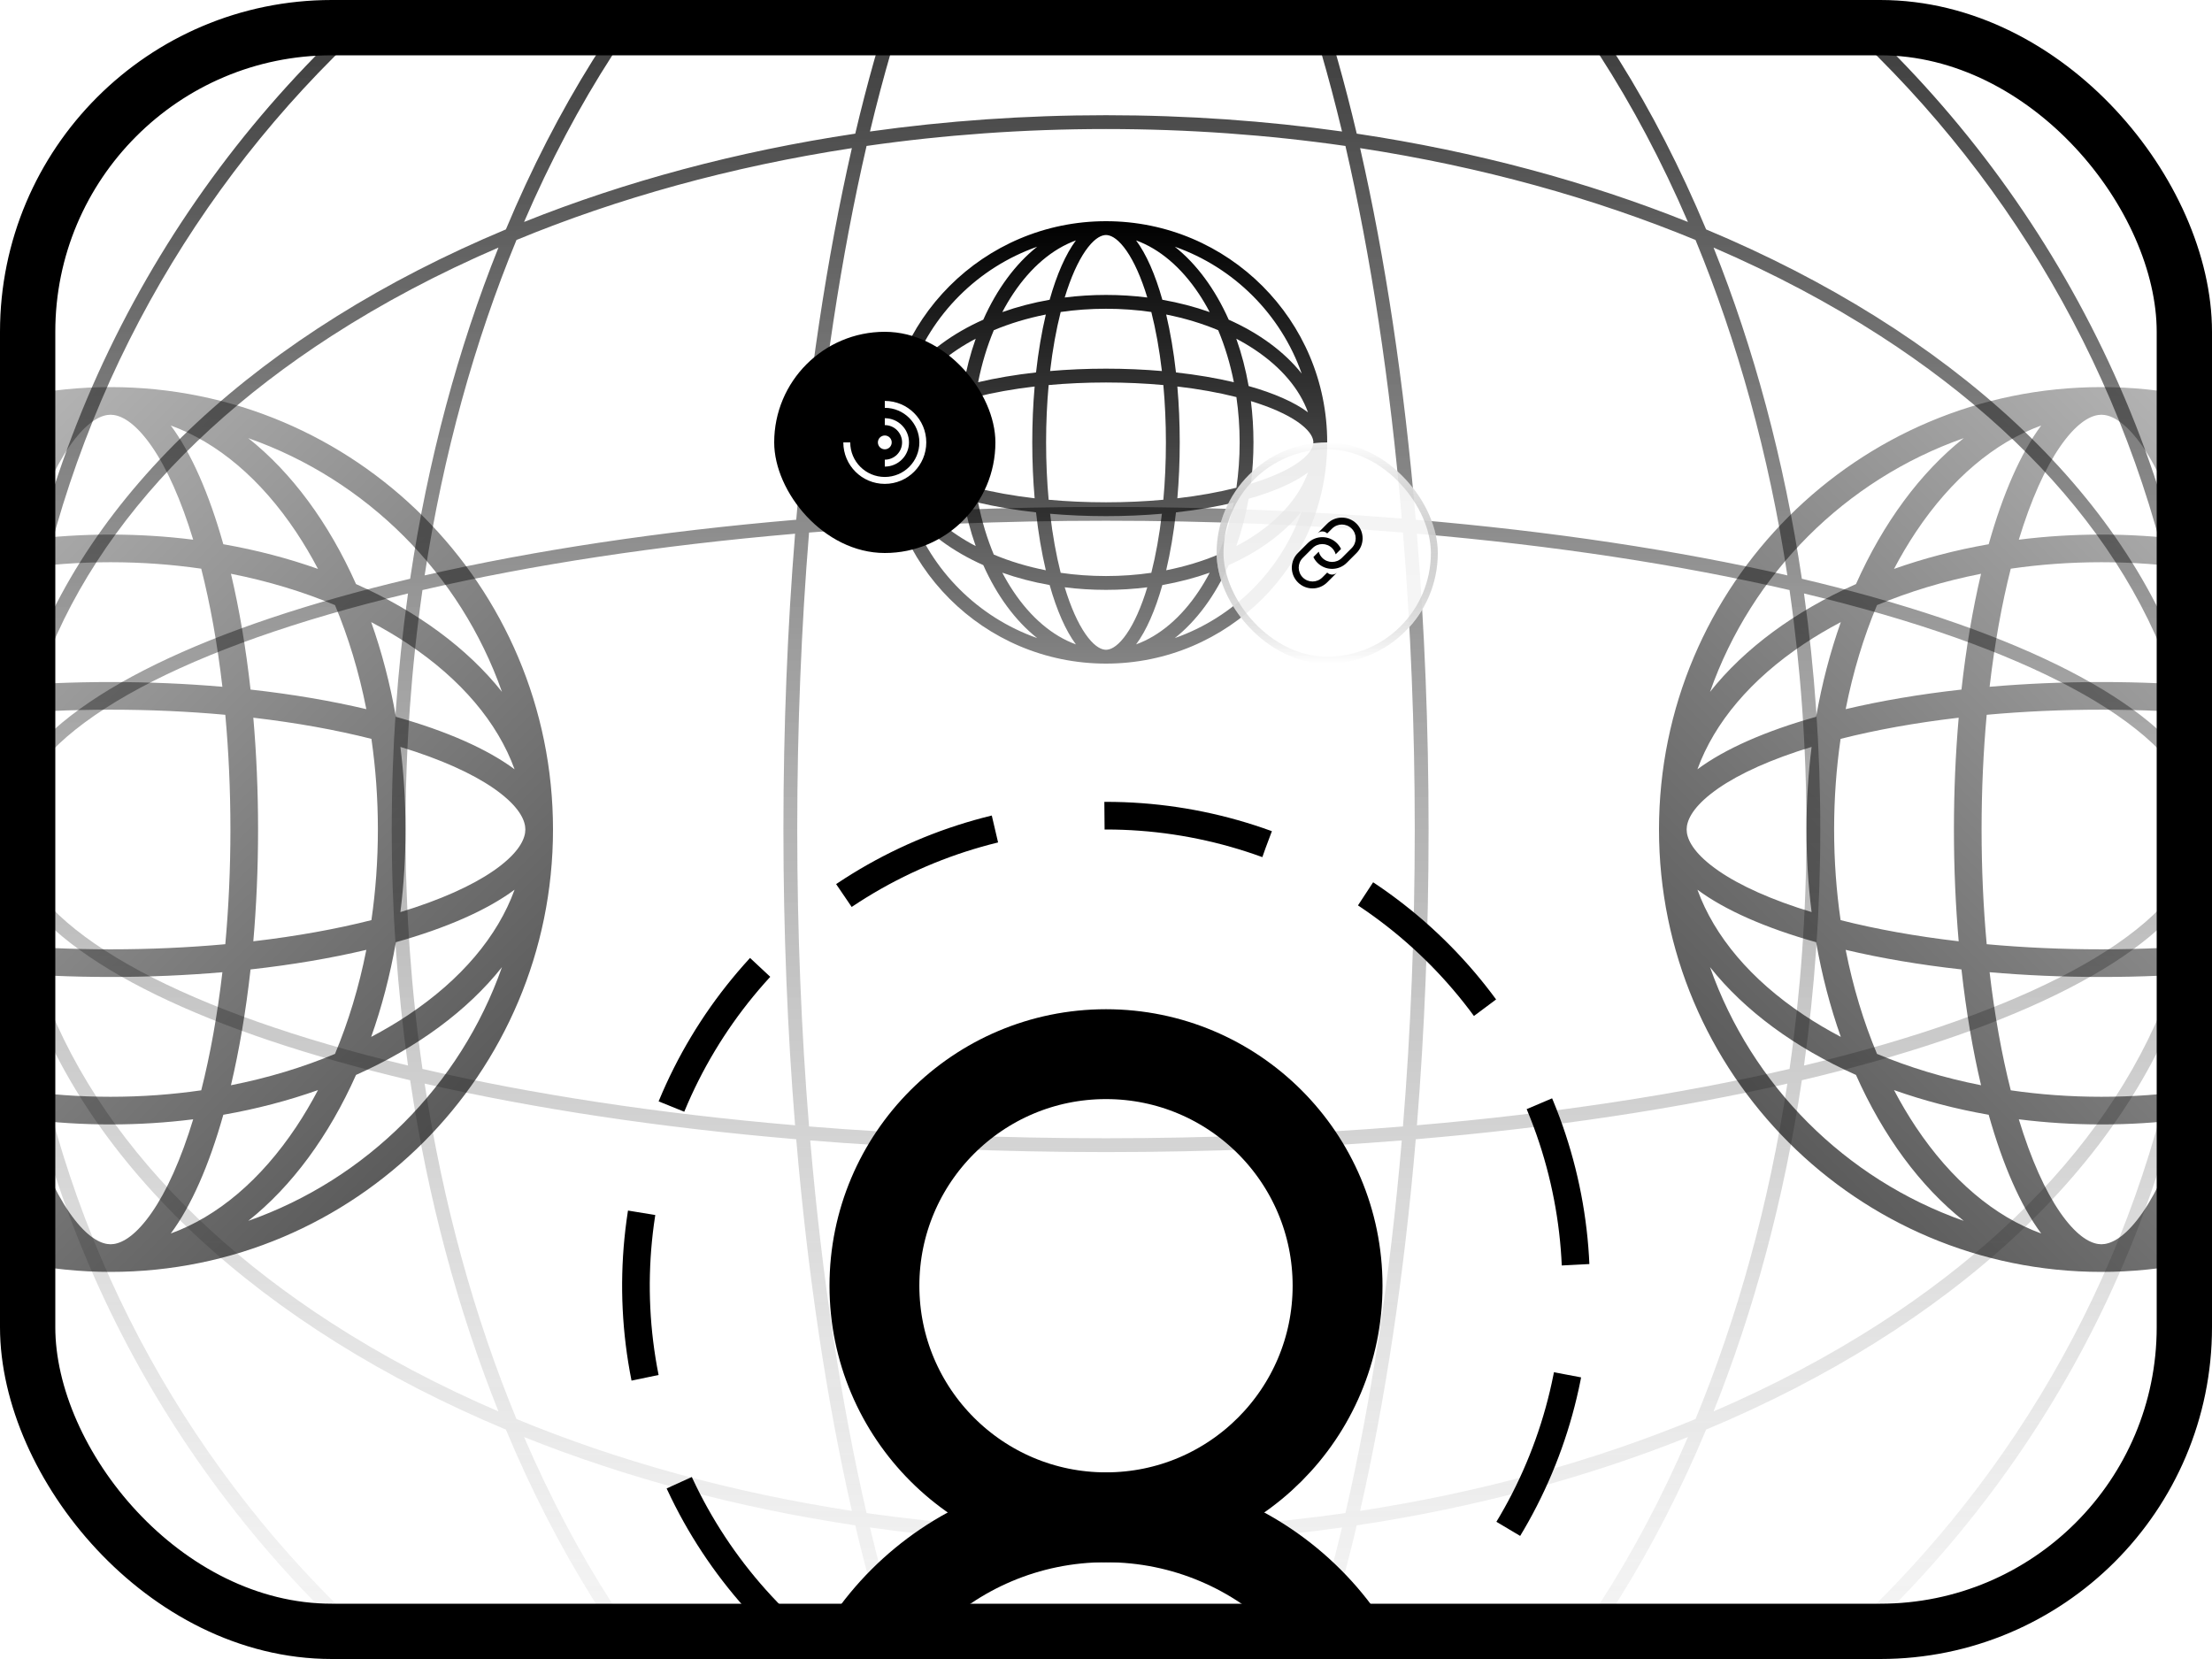
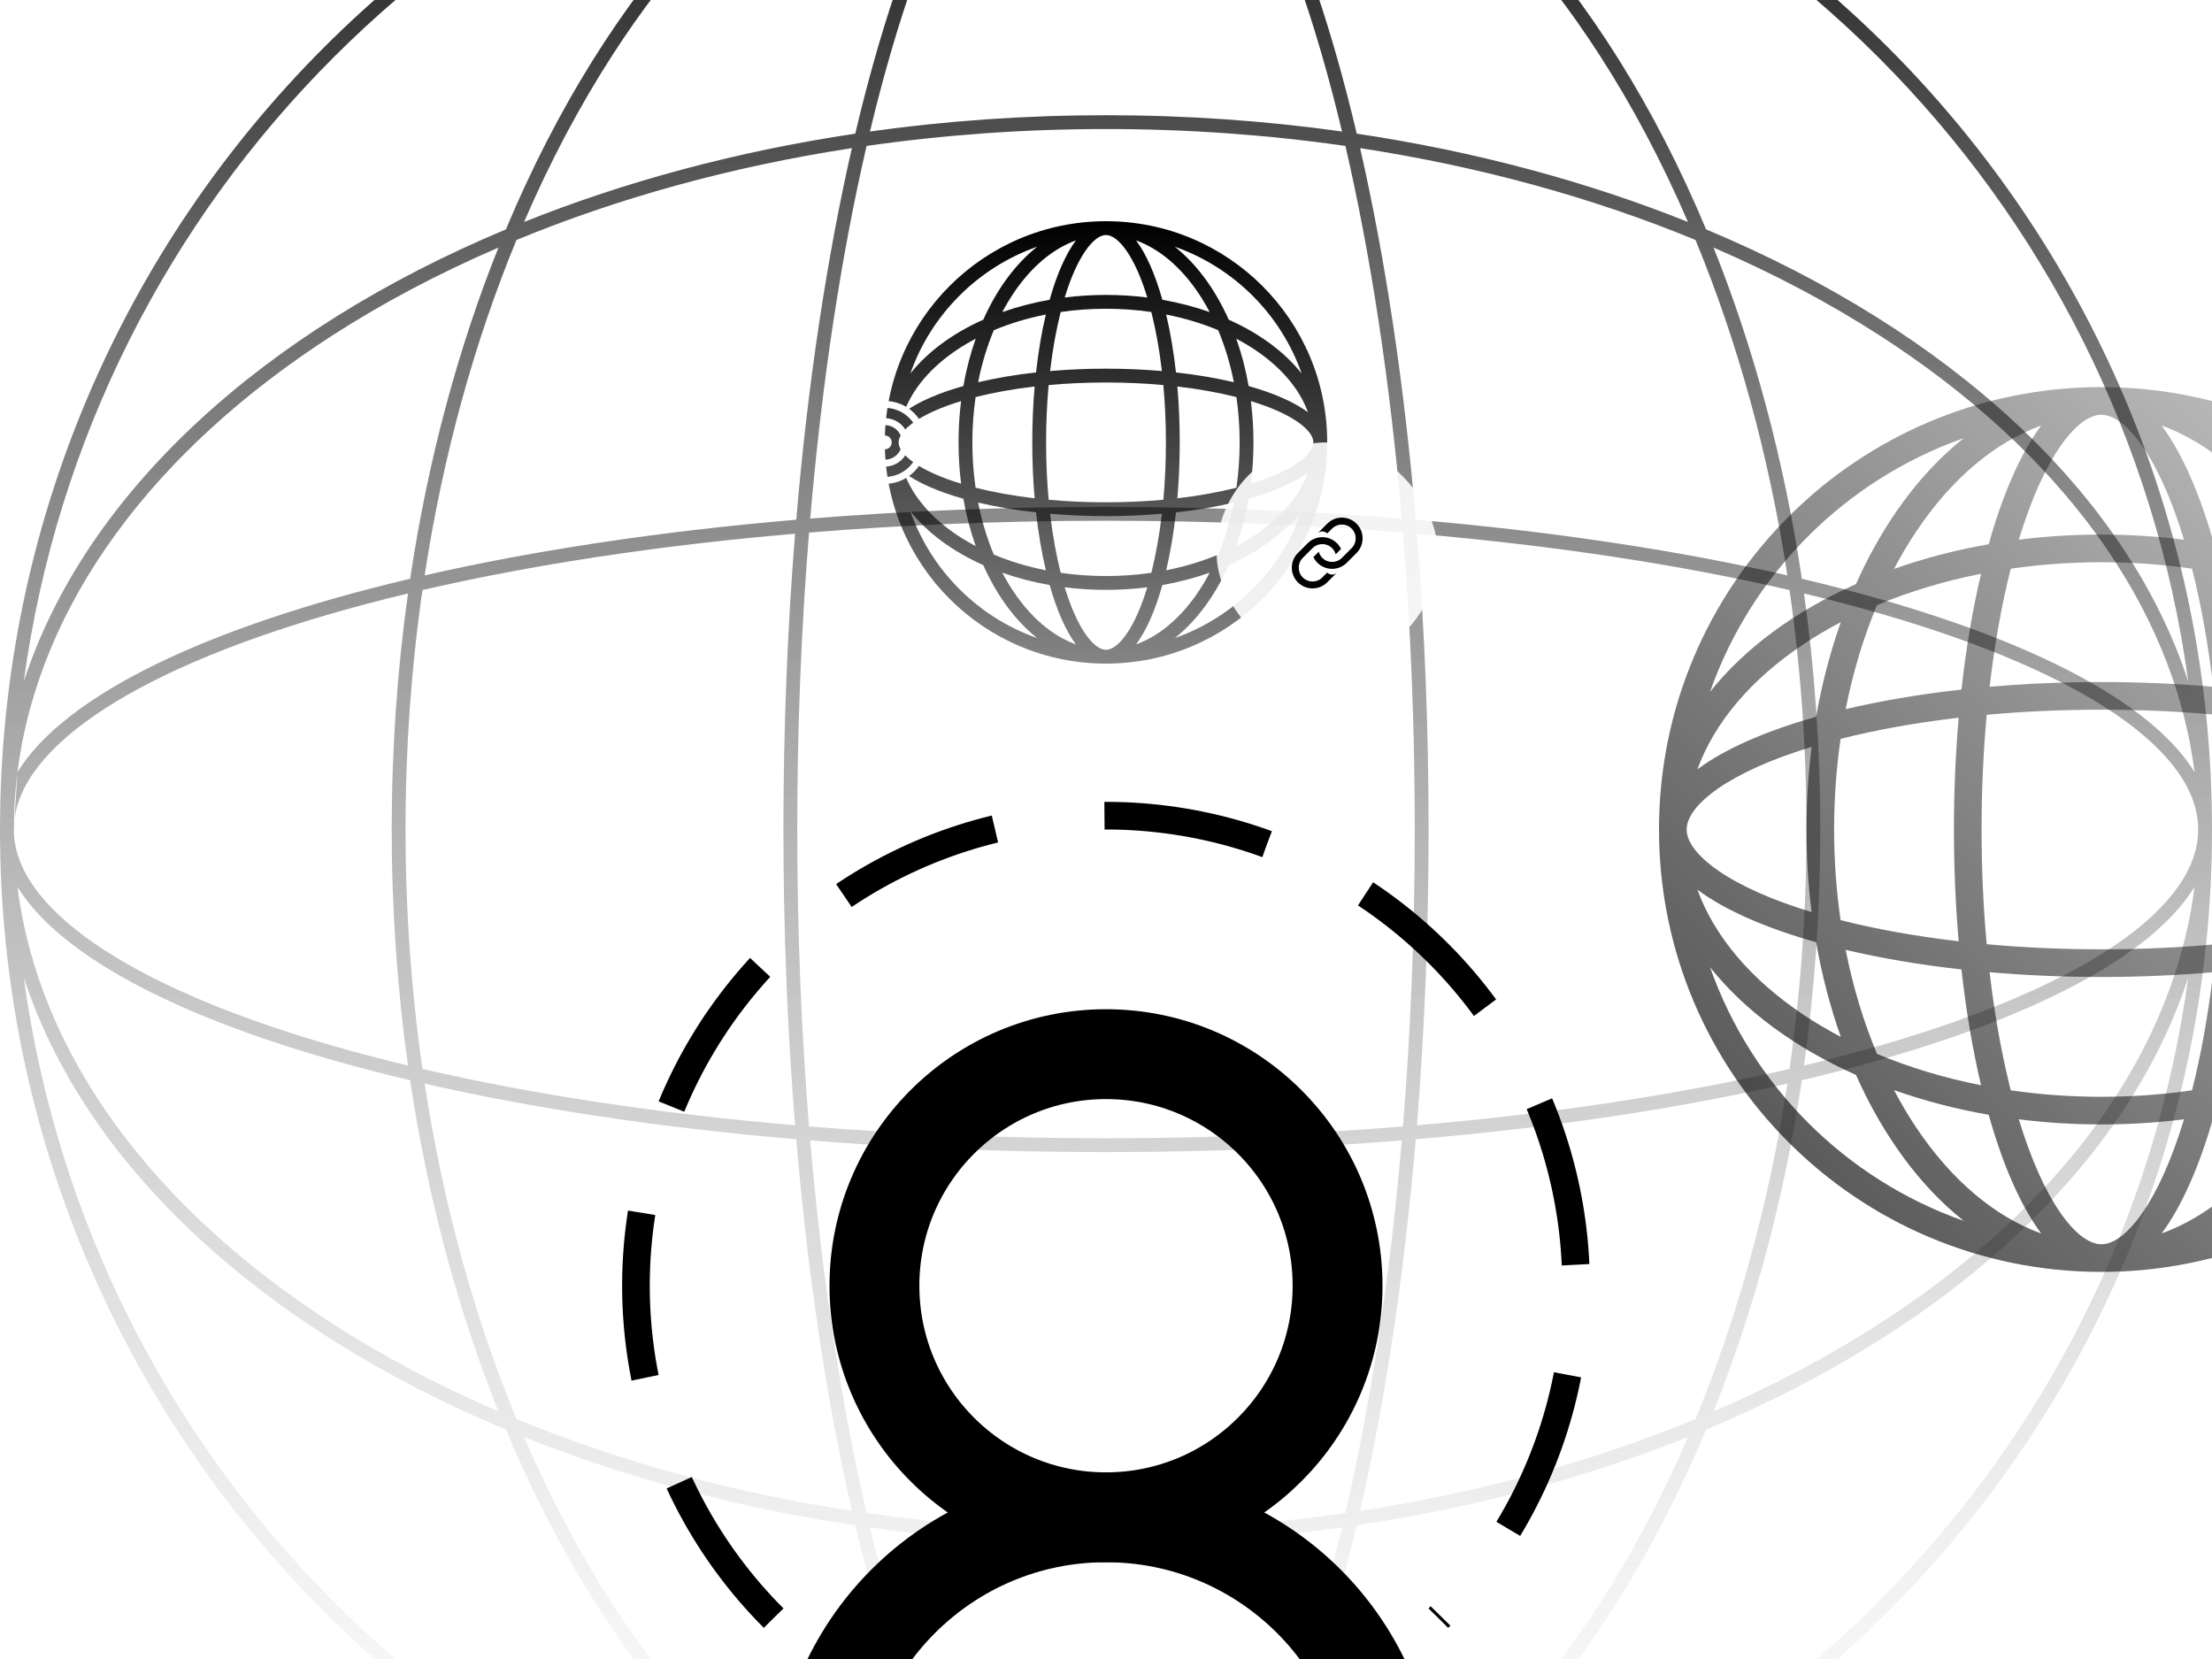
<svg xmlns="http://www.w3.org/2000/svg" width="480" height="360" viewBox="0 0 480 360" fill="none">
  <g clip-path="url(#clip0_104_43)">
    <rect width="480" height="360" rx="72" fill="white" style="fill:white;fill-opacity:1;" />
    <path opacity="0.75" fill-rule="evenodd" clip-rule="evenodd" d="M264.777 399.437C256.595 411.303 248.171 417 240 417C231.829 417 223.405 411.303 215.223 399.437C207.104 387.663 199.672 370.43 193.383 348.866C191.768 343.331 190.233 337.523 188.782 331.463C205.285 333.78 222.422 335 240 335C257.578 335 274.715 333.78 291.218 331.463C289.767 337.523 288.232 343.331 286.617 348.866C280.328 370.43 272.896 387.663 264.777 399.437ZM291.956 328.328C275.242 330.731 257.855 332 240 332C222.145 332 204.758 330.731 188.044 328.328C182.568 304.651 178.368 277.284 175.815 247.469C196.245 249.118 217.77 250 240 250C262.23 250 283.755 249.118 304.185 247.469C301.632 277.284 297.432 304.651 291.956 328.328ZM294.412 330.999C284.062 374.789 269.305 405.836 252.456 416.212C289.007 411.567 322.171 386.648 347.081 348.078C354.213 337.036 360.65 324.897 366.278 311.835C344.413 320.589 320.21 327.137 294.412 330.999ZM367.926 307.926C345.904 317.016 321.376 323.836 295.143 327.855C300.557 304.152 304.699 276.871 307.217 247.217C336.871 244.699 364.152 240.557 387.855 235.143C383.836 261.376 377.016 285.904 367.926 307.926ZM370.222 310.222C348.178 362.963 313.134 401.461 272.113 414.843C377.314 400.592 460.592 317.314 474.843 212.113C461.461 253.134 422.963 288.178 370.222 310.222ZM476.212 192.456C471.567 229.007 446.648 262.171 408.078 287.081C397.036 294.213 384.897 300.65 371.835 306.278C380.589 284.413 387.137 260.21 390.999 234.412C434.789 224.062 465.836 209.305 476.212 192.456ZM480 180C480 47.452 372.548 -60 240 -60C107.463 -60 0.019 47.433 2.42674e-06 179.965C8.08932e-07 179.977 0 179.988 0 180C0 180.011 8.06984e-07 180.023 2.4209e-06 180.034C0.019 312.567 107.463 420 240 420C372.548 420 480 312.548 480 180ZM5.157 212.113C19.407 317.314 102.686 400.592 207.887 414.843C166.866 401.461 131.822 362.963 109.778 310.222C57.037 288.178 18.539 253.134 5.157 212.113ZM113.722 311.835C119.35 324.897 125.787 337.036 132.919 348.078C157.829 386.648 190.993 411.567 227.544 416.212C210.695 405.836 195.938 374.789 185.588 330.999C159.79 327.137 135.587 320.589 113.722 311.835ZM184.857 327.855C158.624 323.836 134.096 317.016 112.074 307.926C102.984 285.904 96.164 261.376 92.145 235.143C115.848 240.557 143.129 244.699 172.783 247.217C175.301 276.871 179.443 304.152 184.857 327.855ZM108.165 306.278C95.103 300.65 82.964 294.213 71.922 287.081C33.352 262.171 8.433 229.007 3.788 192.456C14.164 209.305 45.211 224.062 89.001 234.412C92.863 260.21 99.411 284.413 108.165 306.278ZM3 180C3 171.829 8.697 163.405 20.563 155.223C32.337 147.104 49.57 139.672 71.134 133.383C76.668 131.768 82.477 130.233 88.537 128.782C86.221 145.285 85 162.422 85 180C85 197.578 86.221 214.715 88.537 231.218C82.477 229.767 76.668 228.232 71.134 226.617C49.57 220.328 32.337 212.896 20.563 204.777C8.7 196.597 3.003 188.176 3 180.006V180ZM3.788 167.544C3.266 171.655 3 175.81 3 180L3.788 167.544ZM3.788 167.544C14.164 150.695 45.211 135.938 89.001 125.588C92.863 99.79 99.411 75.587 108.165 53.722C95.103 59.35 82.964 65.787 71.922 72.919C33.352 97.829 8.433 130.993 3.788 167.544ZM109.778 49.778C57.037 71.822 18.539 106.866 5.157 147.887C19.407 42.686 102.686 -40.593 207.887 -54.843C166.866 -41.461 131.822 -2.963 109.778 49.778ZM112.074 52.074C102.984 74.096 96.164 98.624 92.145 124.857C115.848 119.443 143.129 115.301 172.783 112.783C175.301 83.129 179.443 55.848 184.857 32.145C158.624 36.164 134.096 42.984 112.074 52.074ZM185.588 29.001C159.79 32.863 135.587 39.411 113.722 48.165C119.35 35.103 125.787 22.964 132.919 11.922C157.829 -26.648 190.993 -51.567 227.544 -56.212C210.695 -45.836 195.938 -14.789 185.588 29.001ZM188.782 28.537C190.233 22.477 191.768 16.669 193.383 11.134C199.672 -10.43 207.104 -27.663 215.223 -39.437C223.405 -51.303 231.829 -57 240 -57C248.171 -57 256.595 -51.303 264.777 -39.437C272.896 -27.663 280.328 -10.43 286.617 11.134C288.232 16.669 289.767 22.477 291.218 28.537C274.715 26.221 257.578 25 240 25C222.422 25 205.285 26.221 188.782 28.537ZM188.044 31.672C204.758 29.269 222.145 28 240 28C257.855 28 275.242 29.269 291.956 31.672C297.432 55.349 301.632 82.716 304.185 112.531C283.755 110.882 262.23 110 240 110C217.77 110 196.245 110.882 175.815 112.531C178.368 82.716 182.568 55.349 188.044 31.672ZM295.143 32.145C300.557 55.848 304.699 83.129 307.217 112.783C336.871 115.301 364.152 119.443 387.855 124.857C383.836 98.624 377.016 74.096 367.926 52.074C345.904 42.984 321.376 36.164 295.143 32.145ZM370.222 49.778C348.178 -2.963 313.134 -41.461 272.113 -54.843C377.314 -40.593 460.592 42.686 474.843 147.887C461.461 106.866 422.963 71.822 370.222 49.778ZM371.835 53.722C384.897 59.35 397.036 65.787 408.078 72.919C446.648 97.829 471.567 130.993 476.212 167.544C465.836 150.695 434.789 135.938 390.999 125.588C387.137 99.79 380.589 75.587 371.835 53.722ZM366.278 48.165C344.413 39.411 320.21 32.863 294.412 29.001C284.062 -14.789 269.305 -45.836 252.456 -56.212C289.007 -51.567 322.171 -26.648 347.081 11.922C354.213 22.964 360.65 35.103 366.278 48.165ZM240 247C217.661 247 196.049 246.107 175.562 244.438C173.893 223.951 173 202.339 173 180C173 157.661 173.893 136.049 175.562 115.562C196.049 113.893 217.661 113 240 113C262.339 113 283.951 113.893 304.438 115.562C306.107 136.049 307 157.661 307 180C307 202.339 306.107 223.951 304.438 244.438C283.951 246.107 262.339 247 240 247ZM170 180C170 157.77 170.882 136.245 172.531 115.815C142.716 118.368 115.349 122.568 91.672 128.044C89.269 144.758 88 162.145 88 180C88 197.855 89.269 215.242 91.672 231.956C115.349 237.432 142.716 241.632 172.531 244.185C170.882 223.755 170 202.23 170 180ZM310 180C310 157.77 309.118 136.245 307.469 115.815C337.284 118.368 364.651 122.568 388.328 128.044C390.731 144.758 392 162.145 392 180C392 197.855 390.731 215.242 388.328 231.956C364.651 237.432 337.284 241.632 307.469 244.185C309.118 223.755 310 202.23 310 180ZM395 180C395 162.422 393.78 145.285 391.463 128.782C397.523 130.233 403.331 131.768 408.866 133.383C430.43 139.672 447.663 147.104 459.437 155.223C471.303 163.405 477 171.829 477 180C477 188.171 471.303 196.595 459.437 204.777C447.663 212.896 430.43 220.328 408.866 226.617C403.331 228.232 397.523 229.767 391.463 231.218C393.78 214.715 395 197.578 395 180Z" fill="url(#paint0_linear_104_43)" style="" />
    <circle cx="240" cy="279" r="50.25" stroke="black" style="stroke:black;stroke-opacity:1;" stroke-width="19.5" />
    <circle cx="240" cy="391.5" r="62.25" stroke="black" style="stroke:black;stroke-opacity:1;" stroke-width="19.5" />
    <path fill-rule="evenodd" clip-rule="evenodd" d="M240 141C240.896 141 242.227 140.458 243.872 138.371C245.49 136.318 247.078 133.161 248.468 128.992C248.636 128.488 248.8 127.972 248.961 127.443C246.058 127.809 243.062 128 240 128C236.938 128 233.942 127.809 231.039 127.443C231.2 127.972 231.364 128.488 231.532 128.992C232.922 133.161 234.51 136.318 236.128 138.371C237.773 140.458 239.104 141 240 141ZM240 125C243.385 125 246.675 124.757 249.834 124.298C250.803 120.476 251.585 116.161 252.129 111.485C248.255 111.821 244.19 112 240 112C235.81 112 231.745 111.821 227.871 111.485C228.415 116.161 229.197 120.476 230.166 124.298C233.325 124.757 236.615 125 240 125ZM227.555 108.445C231.505 108.806 235.678 109 240 109C244.322 109 248.495 108.806 252.445 108.445C252.806 104.495 253 100.322 253 96C253 91.678 252.806 87.505 252.445 83.555C248.495 83.194 244.322 83 240 83C235.678 83 231.505 83.194 227.555 83.555C227.194 87.505 227 91.678 227 96C227 100.322 227.194 104.495 227.555 108.445ZM224.515 83.871C224.179 87.745 224 91.81 224 96C224 100.19 224.179 104.255 224.515 108.129C219.839 107.585 215.524 106.803 211.702 105.834C211.243 102.675 211 99.385 211 96C211 92.615 211.243 89.325 211.702 86.166C215.524 85.197 219.839 84.415 224.515 83.871ZM227.871 80.515C228.415 75.839 229.197 71.524 230.166 67.702C233.325 67.243 236.615 67 240 67C243.385 67 246.675 67.243 249.834 67.702C250.803 71.524 251.585 75.839 252.129 80.515C248.255 80.179 244.19 80 240 80C235.81 80 231.745 80.179 227.871 80.515ZM255.485 83.871C255.821 87.745 256 91.81 256 96C256 100.19 255.821 104.255 255.485 108.129C260.161 107.585 264.476 106.803 268.298 105.834C268.757 102.675 269 99.385 269 96C269 92.615 268.757 89.325 268.298 86.166C264.476 85.197 260.161 84.415 255.485 83.871ZM267.747 82.942C263.934 82.04 259.708 81.32 255.183 80.817C254.681 76.292 253.959 72.067 253.058 68.253C257.097 69.05 260.888 70.204 264.346 71.654C265.795 75.112 266.95 78.903 267.747 82.942ZM271.443 87.04C271.809 89.942 272 92.938 272 96C272 99.062 271.809 102.058 271.443 104.961C271.972 104.8 272.488 104.636 272.992 104.468C277.161 103.078 280.318 101.49 282.371 99.872C284.458 98.227 285 96.896 285 96C285 95.104 284.458 93.773 282.371 92.128C280.318 90.51 277.161 88.922 272.992 87.532C272.488 87.364 271.972 87.2 271.443 87.04ZM283.831 89.468C280.862 87.258 276.433 85.313 270.952 83.77C270.32 80.163 269.416 76.722 268.273 73.499C269.682 74.238 271.019 75.03 272.277 75.869C278.022 79.699 281.99 84.395 283.831 89.468ZM288 96C288 69.49 266.51 48 240 48C213.49 48 192 69.49 192 96C192 122.51 213.49 144 240 144C266.51 144 288 122.51 288 96ZM283.831 102.532C280.862 104.742 276.433 106.687 270.952 108.23C270.32 111.837 269.416 115.278 268.273 118.501C269.682 117.762 271.019 116.97 272.277 116.131C278.022 112.301 281.99 107.605 283.831 102.532ZM267.747 109.058C263.934 109.959 259.708 110.681 255.183 111.183C254.681 115.708 253.959 119.934 253.058 123.747C257.097 122.95 260.888 121.795 264.346 120.346C265.795 116.888 266.95 113.097 267.747 109.058ZM196.169 89.468C198.01 84.395 201.978 79.699 207.723 75.869C208.981 75.03 210.318 74.238 211.727 73.499C210.584 76.722 209.68 80.163 209.048 83.77C203.567 85.313 199.138 87.258 196.169 89.468ZM212.253 82.942C213.05 78.903 214.205 75.112 215.654 71.654C219.112 70.204 222.903 69.05 226.942 68.253C226.041 72.067 225.319 76.292 224.817 80.817C220.292 81.32 216.066 82.04 212.253 82.942ZM208.557 87.04C208.028 87.2 207.512 87.364 207.008 87.532C202.839 88.922 199.682 90.51 197.629 92.128C195.542 93.773 195 95.104 195 96C195 96.001 195 96.001 195 96.002C195.001 96.898 195.544 98.228 197.629 99.872C199.682 101.49 202.839 103.078 207.008 104.468C207.512 104.636 208.028 104.8 208.557 104.961C208.191 102.058 208 99.062 208 96C208 92.938 208.191 89.942 208.557 87.04ZM209.048 108.23C203.567 106.687 199.138 104.742 196.169 102.532C198.01 107.605 201.978 112.301 207.723 116.131C208.981 116.97 210.318 117.762 211.727 118.501C210.584 115.278 209.68 111.837 209.048 108.23ZM212.253 109.058C216.066 109.959 220.292 110.681 224.817 111.183C225.319 115.708 226.041 119.934 226.942 123.747C222.903 122.95 219.112 121.795 215.654 120.346C214.205 116.888 213.05 113.097 212.253 109.058ZM246.532 139.831C248.742 136.862 250.687 132.433 252.23 126.952C255.837 126.32 259.278 125.416 262.501 124.273C261.762 125.682 260.97 127.019 260.131 128.277C256.301 134.022 251.605 137.99 246.532 139.831ZM254.935 138.462C259.656 134.719 263.677 129.255 266.628 122.628C273.255 119.677 278.719 115.656 282.462 110.935C277.947 123.774 267.774 133.947 254.935 138.462ZM225.065 53.538C212.226 58.053 202.053 68.226 197.538 81.065C201.281 76.344 206.745 72.323 213.372 69.372C216.323 62.745 220.344 57.282 225.065 53.538ZM197.538 110.935C201.281 115.656 206.745 119.677 213.372 122.628C216.323 129.255 220.344 134.719 225.065 138.462C212.226 133.947 202.053 123.774 197.538 110.935ZM227.77 126.952C224.163 126.32 220.722 125.416 217.499 124.273C218.238 125.682 219.03 127.019 219.869 128.277C223.699 134.022 228.395 137.99 233.468 139.831C231.258 136.862 229.313 132.433 227.77 126.952ZM217.499 67.727C220.722 66.584 224.163 65.68 227.77 65.048C229.313 59.567 231.258 55.138 233.468 52.169C228.395 54.01 223.699 57.978 219.869 63.723C219.03 64.981 218.238 66.318 217.499 67.727ZM231.532 63.008C231.364 63.512 231.2 64.028 231.039 64.557C233.942 64.191 236.938 64 240 64C243.062 64 246.058 64.191 248.961 64.557C248.8 64.028 248.636 63.512 248.468 63.008C247.078 58.839 245.49 55.682 243.872 53.629C242.227 51.542 240.896 51 240 51C239.104 51 237.773 51.542 236.128 53.629C234.51 55.682 232.922 58.839 231.532 63.008ZM262.501 67.727C259.278 66.584 255.837 65.68 252.23 65.048C250.687 59.567 248.742 55.138 246.532 52.169C251.605 54.01 256.301 57.978 260.131 63.723C260.97 64.981 261.762 66.318 262.501 67.727ZM254.935 53.538C259.656 57.282 263.677 62.745 266.628 69.372C273.255 72.323 278.719 76.344 282.462 81.065C277.947 68.226 267.774 58.053 254.935 53.538Z" fill="url(#paint1_linear_104_43)" style="" />
-     <rect x="168" y="72" width="48" height="48" rx="24" fill="#4EA64E" style="fill:#4EA64E;fill:color(display-p3 0.307 0.653 0.307);fill-opacity:1;" />
    <path fill-rule="evenodd" clip-rule="evenodd" d="M199.5 96C199.5 100.142 196.142 103.5 192 103.5C187.858 103.5 184.5 100.142 184.5 96H183C183 100.971 187.029 105 192 105C196.971 105 201 100.971 201 96C201 91.029 196.971 87 192 87V88.5C196.142 88.5 199.5 91.858 199.5 96ZM192 101.25C194.899 101.25 197.25 98.9 197.25 96C197.25 93.1 194.899 90.75 192 90.75V92.25C194.071 92.25 195.75 93.929 195.75 96C195.75 98.071 194.071 99.75 192 99.75V101.25ZM193.5 96C193.5 96.828 192.828 97.5 192 97.5C191.172 97.5 190.5 96.828 190.5 96C190.5 95.172 191.172 94.5 192 94.5C192.828 94.5 193.5 95.172 193.5 96Z" fill="white" style="fill:white;fill-opacity:1;" />
-     <path fill-rule="evenodd" clip-rule="evenodd" d="M24 270C25.792 270 28.454 268.916 31.743 264.742C34.98 260.636 38.156 254.322 40.935 245.985C41.271 244.977 41.6 243.944 41.921 242.887C36.115 243.618 30.125 244 24 244C17.875 244 11.885 243.618 6.079 242.887C6.4 243.944 6.729 244.977 7.065 245.985C9.844 254.322 13.02 260.636 16.257 264.742C19.546 268.916 22.208 270 24 270ZM24 238C30.769 238 37.349 237.513 43.668 236.596C45.606 228.953 47.17 220.322 48.259 210.97C40.51 211.642 32.38 212 24 212C15.62 212 7.49 211.642 -0.259 210.97C0.83 220.322 2.394 228.953 4.332 236.596C10.65 237.513 17.231 238 24 238ZM-0.89 204.89C7.01 205.611 15.356 206 24 206C32.644 206 40.99 205.611 48.89 204.89C49.611 196.99 50 188.644 50 180C50 171.356 49.611 163.01 48.89 155.11C40.99 154.389 32.644 154 24 154C15.356 154 7.01 154.389 -0.89 155.11C-1.611 163.01 -2 171.356 -2 180C-2 188.644 -1.611 196.99 -0.89 204.89ZM-6.97 155.741C-7.642 163.49 -8 171.62 -8 180C-8 188.38 -7.642 196.51 -6.97 204.259C-16.322 203.17 -24.953 201.606 -32.596 199.668C-33.513 193.35 -34 186.769 -34 180C-34 173.231 -33.514 166.65 -32.596 160.332C-24.953 158.394 -16.322 156.83 -6.97 155.741ZM-0.259 149.03C0.83 139.678 2.394 131.047 4.332 123.404C10.65 122.487 17.231 122 24 122C30.769 122 37.349 122.487 43.668 123.404C45.606 131.047 47.17 139.678 48.259 149.03C40.51 148.358 32.38 148 24 148C15.62 148 7.49 148.358 -0.259 149.03ZM54.969 155.741C55.642 163.49 56 171.62 56 180C56 188.38 55.642 196.51 54.969 204.259C64.322 203.17 72.953 201.606 80.596 199.668C81.513 193.35 82 186.769 82 180C82 173.231 81.513 166.65 80.596 160.332C72.953 158.394 64.322 156.83 54.969 155.741ZM79.493 153.885C71.867 152.081 63.416 150.639 54.366 149.634C53.361 140.584 51.919 132.133 50.115 124.506C58.194 126.1 65.775 128.409 72.693 131.307C75.591 138.225 77.9 145.806 79.493 153.885ZM86.887 162.079C87.618 167.885 88 173.875 88 180C88 186.125 87.618 192.115 86.887 197.921C87.944 197.6 88.977 197.271 89.985 196.935C98.322 194.156 104.636 190.98 108.742 187.743C112.916 184.454 114 181.792 114 180C114 178.208 112.916 175.546 108.742 172.257C104.636 169.02 98.322 165.844 89.985 163.065C88.977 162.729 87.944 162.4 86.887 162.079ZM111.662 166.937C105.725 162.516 96.866 158.626 85.904 155.541C84.641 148.326 82.832 141.444 80.547 134.998C83.363 136.476 86.037 138.06 88.554 139.737C100.045 147.398 107.98 156.791 111.662 166.937ZM120 180C120 126.981 77.019 84 24 84C-29.012 84 -71.989 126.969 -72 179.979L-72 179.998C-72 179.998 -72 179.999 -72 180V180.013C-71.993 233.026 -29.015 276 24 276C77.019 276 120 233.019 120 180ZM111.662 193.063C105.725 197.484 96.866 201.374 85.904 204.459C84.641 211.674 82.832 218.556 80.547 225.002C83.363 223.524 86.037 221.94 88.554 220.263C100.045 212.602 107.98 203.209 111.662 193.063ZM79.493 206.115C71.867 207.919 63.416 209.361 54.366 210.366C53.361 219.416 51.919 227.867 50.115 235.494C58.194 233.9 65.775 231.591 72.693 228.693C75.591 221.775 77.9 214.194 79.493 206.115ZM-63.663 193.063C-59.98 203.209 -52.045 212.602 -40.554 220.263C-38.037 221.94 -35.363 223.524 -32.547 225.002C-34.831 218.556 -36.641 211.674 -37.904 204.459C-48.866 201.374 -57.725 197.484 -63.663 193.063ZM-38.887 197.921C-39.618 192.115 -40 186.125 -40 180C-40 173.875 -39.618 167.885 -38.887 162.079C-39.944 162.4 -40.977 162.729 -41.985 163.065C-50.322 165.844 -56.636 169.02 -60.742 172.257C-64.916 175.546 -66 178.208 -66 180C-66 180.001 -66 180.003 -66 180.004C-65.998 181.796 -64.913 184.456 -60.742 187.743C-56.636 190.98 -50.322 194.156 -41.985 196.935C-40.977 197.271 -39.944 197.6 -38.887 197.921ZM-63.663 166.937C-57.725 162.516 -48.866 158.626 -37.904 155.541C-36.641 148.326 -34.831 141.444 -32.547 134.998C-35.363 136.476 -38.037 138.06 -40.554 139.737C-52.045 147.398 -59.98 156.791 -63.663 166.937ZM-31.494 153.885C-29.9 145.806 -27.591 138.225 -24.693 131.307C-17.776 128.409 -10.194 126.1 -2.115 124.506C-3.919 132.133 -5.361 140.584 -6.366 149.634C-15.416 150.639 -23.867 152.081 -31.494 153.885ZM-31.494 206.115C-29.9 214.194 -27.591 221.775 -24.693 228.693C-17.776 231.591 -10.194 233.9 -2.115 235.494C-3.919 227.867 -5.361 219.416 -6.366 210.366C-15.416 209.361 -23.867 207.919 -31.494 206.115ZM37.063 267.662C41.484 261.725 45.374 252.866 48.459 241.904C55.674 240.641 62.556 238.831 69.002 236.547C67.524 239.363 65.941 242.037 64.263 244.554C56.602 256.045 47.209 263.98 37.063 267.662ZM53.87 264.925C63.312 257.437 71.355 246.51 77.257 233.257C90.51 227.355 101.437 219.312 108.925 209.87C99.894 235.547 79.547 255.894 53.87 264.925ZM-5.87 264.925C-31.547 255.894 -51.894 235.547 -60.925 209.87C-53.437 219.312 -42.511 227.355 -29.257 233.257C-23.355 246.51 -15.312 257.437 -5.87 264.925ZM-16.262 244.554C-17.941 242.037 -19.524 239.363 -21.002 236.547C-14.556 238.831 -7.674 240.641 -0.459 241.904C2.626 252.866 6.516 261.725 10.937 267.662C0.791 263.98 -8.602 256.045 -16.262 244.554ZM7.065 114.015C6.729 115.023 6.4 116.056 6.079 117.113C11.885 116.382 17.875 116 24 116C30.125 116 36.115 116.382 41.921 117.113C41.6 116.056 41.271 115.023 40.935 114.015C38.156 105.678 34.98 99.364 31.743 95.258C28.454 91.084 25.792 90 24 90C22.208 90 19.546 91.084 16.257 95.258C13.02 99.364 9.844 105.678 7.065 114.015ZM69.002 123.453C62.556 121.169 55.674 119.359 48.459 118.096C45.374 107.134 41.484 98.275 37.063 92.338C47.209 96.02 56.602 103.955 64.263 115.446C65.941 117.963 67.524 120.637 69.002 123.453ZM53.87 95.075C63.312 102.563 71.355 113.49 77.257 126.743C90.51 132.645 101.437 140.688 108.925 150.13C99.894 124.453 79.547 104.106 53.87 95.075ZM-21.002 123.453C-14.556 121.169 -7.674 119.359 -0.459 118.096C2.626 107.134 6.516 98.275 10.937 92.338C0.791 96.02 -8.602 103.955 -16.262 115.446C-17.941 117.963 -19.524 120.637 -21.002 123.453ZM-5.87 95.075C-15.312 102.563 -23.355 113.49 -29.257 126.743C-42.511 132.645 -53.437 140.688 -60.925 150.13C-51.894 124.453 -31.547 104.106 -5.87 95.075Z" fill="url(#paint2_linear_104_43)" style="" />
    <path fill-rule="evenodd" clip-rule="evenodd" d="M456 270C454.208 270 451.546 268.916 448.257 264.742C445.02 260.636 441.844 254.322 439.065 245.985C438.729 244.977 438.4 243.944 438.079 242.887C443.885 243.618 449.875 244 456 244C462.125 244 468.115 243.618 473.921 242.887C473.6 243.944 473.271 244.977 472.935 245.985C470.156 254.322 466.98 260.636 463.743 264.742C460.454 268.916 457.792 270 456 270ZM456 238C449.231 238 442.65 237.513 436.332 236.596C434.394 228.953 432.83 220.322 431.741 210.97C439.49 211.642 447.62 212 456 212C464.38 212 472.51 211.642 480.259 210.97C479.17 220.322 477.606 228.953 475.668 236.596C469.35 237.513 462.769 238 456 238ZM480.89 204.89C472.99 205.611 464.644 206 456 206C447.356 206 439.01 205.611 431.11 204.89C430.389 196.99 430 188.644 430 180C430 171.356 430.389 163.01 431.11 155.11C439.01 154.389 447.356 154 456 154C464.644 154 472.99 154.389 480.89 155.11C481.611 163.01 482 171.356 482 180C482 188.644 481.611 196.99 480.89 204.89ZM486.97 155.741C487.642 163.49 488 171.62 488 180C488 188.38 487.642 196.51 486.97 204.259C496.322 203.17 504.953 201.606 512.596 199.668C513.513 193.35 514 186.769 514 180C514 173.231 513.513 166.65 512.596 160.332C504.953 158.394 496.322 156.83 486.97 155.741ZM480.259 149.03C479.17 139.678 477.606 131.047 475.668 123.404C469.35 122.487 462.769 122 456 122C449.231 122 442.65 122.487 436.332 123.404C434.394 131.047 432.83 139.678 431.741 149.03C439.49 148.358 447.62 148 456 148C464.38 148 472.51 148.358 480.259 149.03ZM425.03 155.741C424.358 163.49 424 171.62 424 180C424 188.38 424.358 196.51 425.03 204.259C415.678 203.17 407.047 201.606 399.404 199.668C398.487 193.35 398 186.769 398 180C398 173.231 398.487 166.65 399.404 160.332C407.047 158.394 415.678 156.83 425.03 155.741ZM400.506 153.885C408.133 152.081 416.584 150.639 425.634 149.634C426.639 140.584 428.081 132.133 429.885 124.506C421.806 126.1 414.225 128.409 407.307 131.307C404.409 138.225 402.1 145.806 400.506 153.885ZM393.113 162.079C392.382 167.885 392 173.875 392 180C392 186.125 392.382 192.115 393.113 197.921C392.056 197.6 391.023 197.271 390.015 196.935C381.678 194.156 375.364 190.98 371.258 187.743C367.084 184.454 366 181.792 366 180C366 178.208 367.084 175.546 371.258 172.257C375.364 169.02 381.678 165.844 390.015 163.065C391.023 162.729 392.056 162.4 393.113 162.079ZM368.338 166.937C374.275 162.516 383.134 158.626 394.096 155.541C395.359 148.326 397.169 141.444 399.453 134.998C396.637 136.476 393.963 138.06 391.446 139.737C379.955 147.398 372.02 156.791 368.338 166.937ZM360 180C360 126.981 402.981 84 456 84C509.012 84 551.989 126.969 552 179.979L552 179.998C552 179.998 552 179.999 552 180V180.013C551.993 233.026 509.015 276 456 276C402.981 276 360 233.019 360 180ZM368.338 193.063C374.275 197.484 383.134 201.374 394.096 204.459C395.359 211.674 397.169 218.556 399.453 225.002C396.637 223.524 393.963 221.94 391.446 220.263C379.955 212.602 372.02 203.209 368.338 193.063ZM400.506 206.115C408.133 207.919 416.584 209.361 425.634 210.366C426.639 219.416 428.081 227.867 429.885 235.494C421.806 233.9 414.225 231.591 407.307 228.693C404.409 221.775 402.1 214.194 400.506 206.115ZM543.662 193.063C539.98 203.209 532.045 212.602 520.554 220.263C518.037 221.94 515.363 223.524 512.547 225.002C514.831 218.556 516.641 211.674 517.904 204.459C528.866 201.374 537.725 197.484 543.662 193.063ZM518.887 197.921C519.618 192.115 520 186.125 520 180C520 173.875 519.618 167.885 518.887 162.079C519.944 162.4 520.977 162.729 521.985 163.065C530.322 165.844 536.636 169.02 540.742 172.257C544.916 175.546 546 178.208 546 180C546 180.001 546 180.003 546 180.004C545.998 181.796 544.913 184.456 540.742 187.743C536.636 190.98 530.322 194.156 521.985 196.935C520.977 197.271 519.944 197.6 518.887 197.921ZM543.662 166.937C537.725 162.516 528.866 158.626 517.904 155.541C516.641 148.326 514.831 141.444 512.547 134.998C515.363 136.476 518.037 138.06 520.554 139.737C532.045 147.398 539.98 156.791 543.662 166.937ZM511.494 153.885C509.9 145.806 507.591 138.225 504.693 131.307C497.775 128.409 490.194 126.1 482.115 124.506C483.919 132.133 485.361 140.584 486.366 149.634C495.416 150.639 503.867 152.081 511.494 153.885ZM511.494 206.115C509.9 214.194 507.591 221.775 504.693 228.693C497.775 231.591 490.194 233.9 482.115 235.494C483.919 227.867 485.361 219.416 486.366 210.366C495.416 209.361 503.867 207.919 511.494 206.115ZM442.937 267.662C438.516 261.725 434.626 252.866 431.541 241.904C424.326 240.641 417.444 238.831 410.998 236.547C412.476 239.363 414.06 242.037 415.737 244.554C423.398 256.045 432.791 263.98 442.937 267.662ZM426.13 264.925C416.688 257.437 408.645 246.51 402.743 233.257C389.49 227.355 378.563 219.312 371.075 209.87C380.106 235.547 400.453 255.894 426.13 264.925ZM485.87 264.925C511.547 255.894 531.894 235.547 540.925 209.87C533.437 219.312 522.51 227.355 509.257 233.257C503.355 246.51 495.312 257.437 485.87 264.925ZM496.263 244.554C497.94 242.037 499.524 239.363 501.002 236.547C494.556 238.831 487.674 240.641 480.459 241.904C477.374 252.866 473.484 261.725 469.063 267.662C479.209 263.98 488.602 256.045 496.263 244.554ZM472.935 114.015C473.271 115.023 473.6 116.056 473.921 117.113C468.115 116.382 462.125 116 456 116C449.875 116 443.885 116.382 438.079 117.113C438.4 116.056 438.729 115.023 439.065 114.015C441.844 105.678 445.02 99.364 448.257 95.258C451.546 91.084 454.208 90 456 90C457.792 90 460.454 91.084 463.743 95.258C466.98 99.364 470.156 105.678 472.935 114.015ZM410.998 123.453C417.444 121.169 424.326 119.359 431.541 118.096C434.626 107.134 438.516 98.275 442.937 92.338C432.791 96.02 423.398 103.955 415.737 115.446C414.06 117.963 412.476 120.637 410.998 123.453ZM426.13 95.075C416.688 102.563 408.645 113.49 402.743 126.743C389.49 132.645 378.563 140.688 371.075 150.13C380.106 124.453 400.453 104.106 426.13 95.075ZM501.002 123.453C494.556 121.169 487.674 119.359 480.459 118.096C477.374 107.134 473.484 98.275 469.063 92.338C479.209 96.02 488.602 103.955 496.263 115.446C497.94 117.963 499.524 120.637 501.002 123.453ZM485.87 95.075C495.312 102.563 503.355 113.49 509.257 126.743C522.51 132.645 533.437 140.688 540.925 150.13C531.894 124.453 511.547 104.106 485.87 95.075Z" fill="url(#paint3_linear_104_43)" style="" />
    <g filter="url(#filter0_b_104_43)">
      <rect x="264" y="96" width="48" height="48" rx="24" fill="white" fill-opacity="0.9" style="fill:white;fill-opacity:0.9;" />
-       <rect x="264.75" y="96.75" width="46.5" height="46.5" rx="23.25" stroke="url(#paint4_linear_104_43)" style="" stroke-width="1.5" />
      <path fill-rule="evenodd" clip-rule="evenodd" d="M293.305 118.941C294.477 117.77 294.477 115.87 293.305 114.699C292.134 113.527 290.234 113.527 289.063 114.699L288.002 115.759C287.416 115.174 286.467 115.174 285.881 115.759L288.002 113.638C289.759 111.881 292.609 111.881 294.366 113.638C296.123 115.395 296.123 118.245 294.366 120.002L292.245 122.123C290.487 123.881 287.638 123.881 285.881 122.123C285.509 121.751 285.216 121.331 285.001 120.882L286.165 119.718C286.296 120.211 286.555 120.676 286.941 121.063C288.113 122.234 290.012 122.234 291.184 121.063L293.305 118.941ZM286.941 125.305L288.002 124.245C288.588 124.83 289.538 124.83 290.123 124.245L288.002 126.366C286.245 128.123 283.395 128.123 281.638 126.366C279.881 124.609 279.881 121.759 281.638 120.002L283.759 117.881C285.517 116.123 288.366 116.123 290.123 117.881C290.495 118.253 290.788 118.673 291.003 119.122L289.84 120.286C289.708 119.793 289.449 119.328 289.063 118.941C287.891 117.77 285.992 117.77 284.82 118.941L282.699 121.063C281.527 122.234 281.527 124.134 282.699 125.305C283.87 126.477 285.77 126.477 286.941 125.305Z" fill="url(#paint5_linear_104_43)" style="" />
    </g>
    <path d="M167.875 351.125C153.61 336.86 143.896 318.685 139.96 298.899C136.024 279.113 138.044 258.604 145.764 239.966C153.484 221.328 166.558 205.398 183.332 194.19C200.106 182.982 219.826 177 240 177C260.174 177 279.894 182.982 296.668 194.19C313.442 205.398 326.516 221.328 334.236 239.966C341.956 258.604 343.976 279.113 340.04 298.899C336.104 318.685 326.39 336.86 312.125 351.125" stroke="url(#paint6_linear_104_43)" style="" stroke-width="6" stroke-dasharray="36 24" />
  </g>
-   <rect x="6" y="6" width="468" height="348" rx="66" stroke="url(#paint7_linear_104_43)" style="" stroke-width="12" />
  <defs>
    <filter id="filter0_b_104_43" x="258" y="90" width="60" height="60" filterUnits="userSpaceOnUse" color-interpolation-filters="sRGB">
      <feFlood flood-opacity="0" result="BackgroundImageFix" />
      <feGaussianBlur in="BackgroundImageFix" stdDeviation="3" />
      <feComposite in2="SourceAlpha" operator="in" result="effect1_backgroundBlur_104_43" />
      <feBlend mode="normal" in="SourceGraphic" in2="effect1_backgroundBlur_104_43" result="shape" />
    </filter>
    <linearGradient id="paint0_linear_104_43" x1="240" y1="-60" x2="240" y2="420" gradientUnits="userSpaceOnUse">
      <stop stop-color="#BFBFBF" style="stop-color:#BFBFBF;stop-color:color(display-p3 0.75 0.75 0.75);stop-opacity:1;" />
      <stop offset="1" stop-color="white" stop-opacity="0.24" style="stop-color:white;stop-opacity:0.24;" />
    </linearGradient>
    <linearGradient id="paint1_linear_104_43" x1="240" y1="48" x2="240" y2="144" gradientUnits="userSpaceOnUse">
      <stop style="stop-color:black;stop-opacity:1;" />
      <stop offset="1" stop-opacity="0.48" style="stop-color:black;stop-opacity:0.48;" />
    </linearGradient>
    <linearGradient id="paint2_linear_104_43" x1="-72" y1="84" x2="120" y2="276" gradientUnits="userSpaceOnUse">
      <stop stop-opacity="0.18" style="stop-color:black;stop-opacity:0.18;" />
      <stop offset="1" stop-opacity="0.72" style="stop-color:black;stop-opacity:0.72;" />
    </linearGradient>
    <linearGradient id="paint3_linear_104_43" x1="552" y1="84" x2="360" y2="276" gradientUnits="userSpaceOnUse">
      <stop stop-opacity="0.18" style="stop-color:black;stop-opacity:0.18;" />
      <stop offset="1" stop-opacity="0.72" style="stop-color:black;stop-opacity:0.72;" />
    </linearGradient>
    <linearGradient id="paint4_linear_104_43" x1="288" y1="96" x2="288" y2="144" gradientUnits="userSpaceOnUse">
      <stop stop-color="white" stop-opacity="0" style="stop-color:none;stop-opacity:0;" />
      <stop offset="1" stop-color="white" stop-opacity="0.72" style="stop-color:white;stop-opacity:0.72;" />
    </linearGradient>
    <linearGradient id="paint5_linear_104_43" x1="280.32" y1="120.05" x2="295.684" y2="120.05" gradientUnits="userSpaceOnUse">
      <stop stop-color="#FF8A14" style="stop-color:#FF8A14;stop-color:color(display-p3 1 0.54 0.08);stop-opacity:1;" />
      <stop offset="1" stop-color="#6B1EB8" style="stop-color:#6B1EB8;stop-color:color(display-p3 0.42 0.118 0.722);stop-opacity:1;" />
    </linearGradient>
    <linearGradient id="paint6_linear_104_43" x1="240" y1="174" x2="240" y2="384" gradientUnits="userSpaceOnUse">
      <stop stop-color="#FF8A14" style="stop-color:#FF8A14;stop-color:color(display-p3 1 0.54 0.08);stop-opacity:1;" />
      <stop offset="1" stop-color="#6B1EB8" style="stop-color:#6B1EB8;stop-color:color(display-p3 0.42 0.118 0.722);stop-opacity:1;" />
    </linearGradient>
    <linearGradient id="paint7_linear_104_43" x1="240" y1="1.96358e-05" x2="240" y2="360" gradientUnits="userSpaceOnUse">
      <stop stop-color="#FF8A14" style="stop-color:#FF8A14;stop-color:color(display-p3 1 0.54 0.08);stop-opacity:1;" />
      <stop offset="1" stop-color="#6B1EB8" style="stop-color:#6B1EB8;stop-color:color(display-p3 0.42 0.118 0.722);stop-opacity:1;" />
    </linearGradient>
    <clipPath id="clip0_104_43">
      <rect width="480" height="360" rx="72" fill="white" style="fill:white;fill-opacity:1;" />
    </clipPath>
  </defs>
</svg>